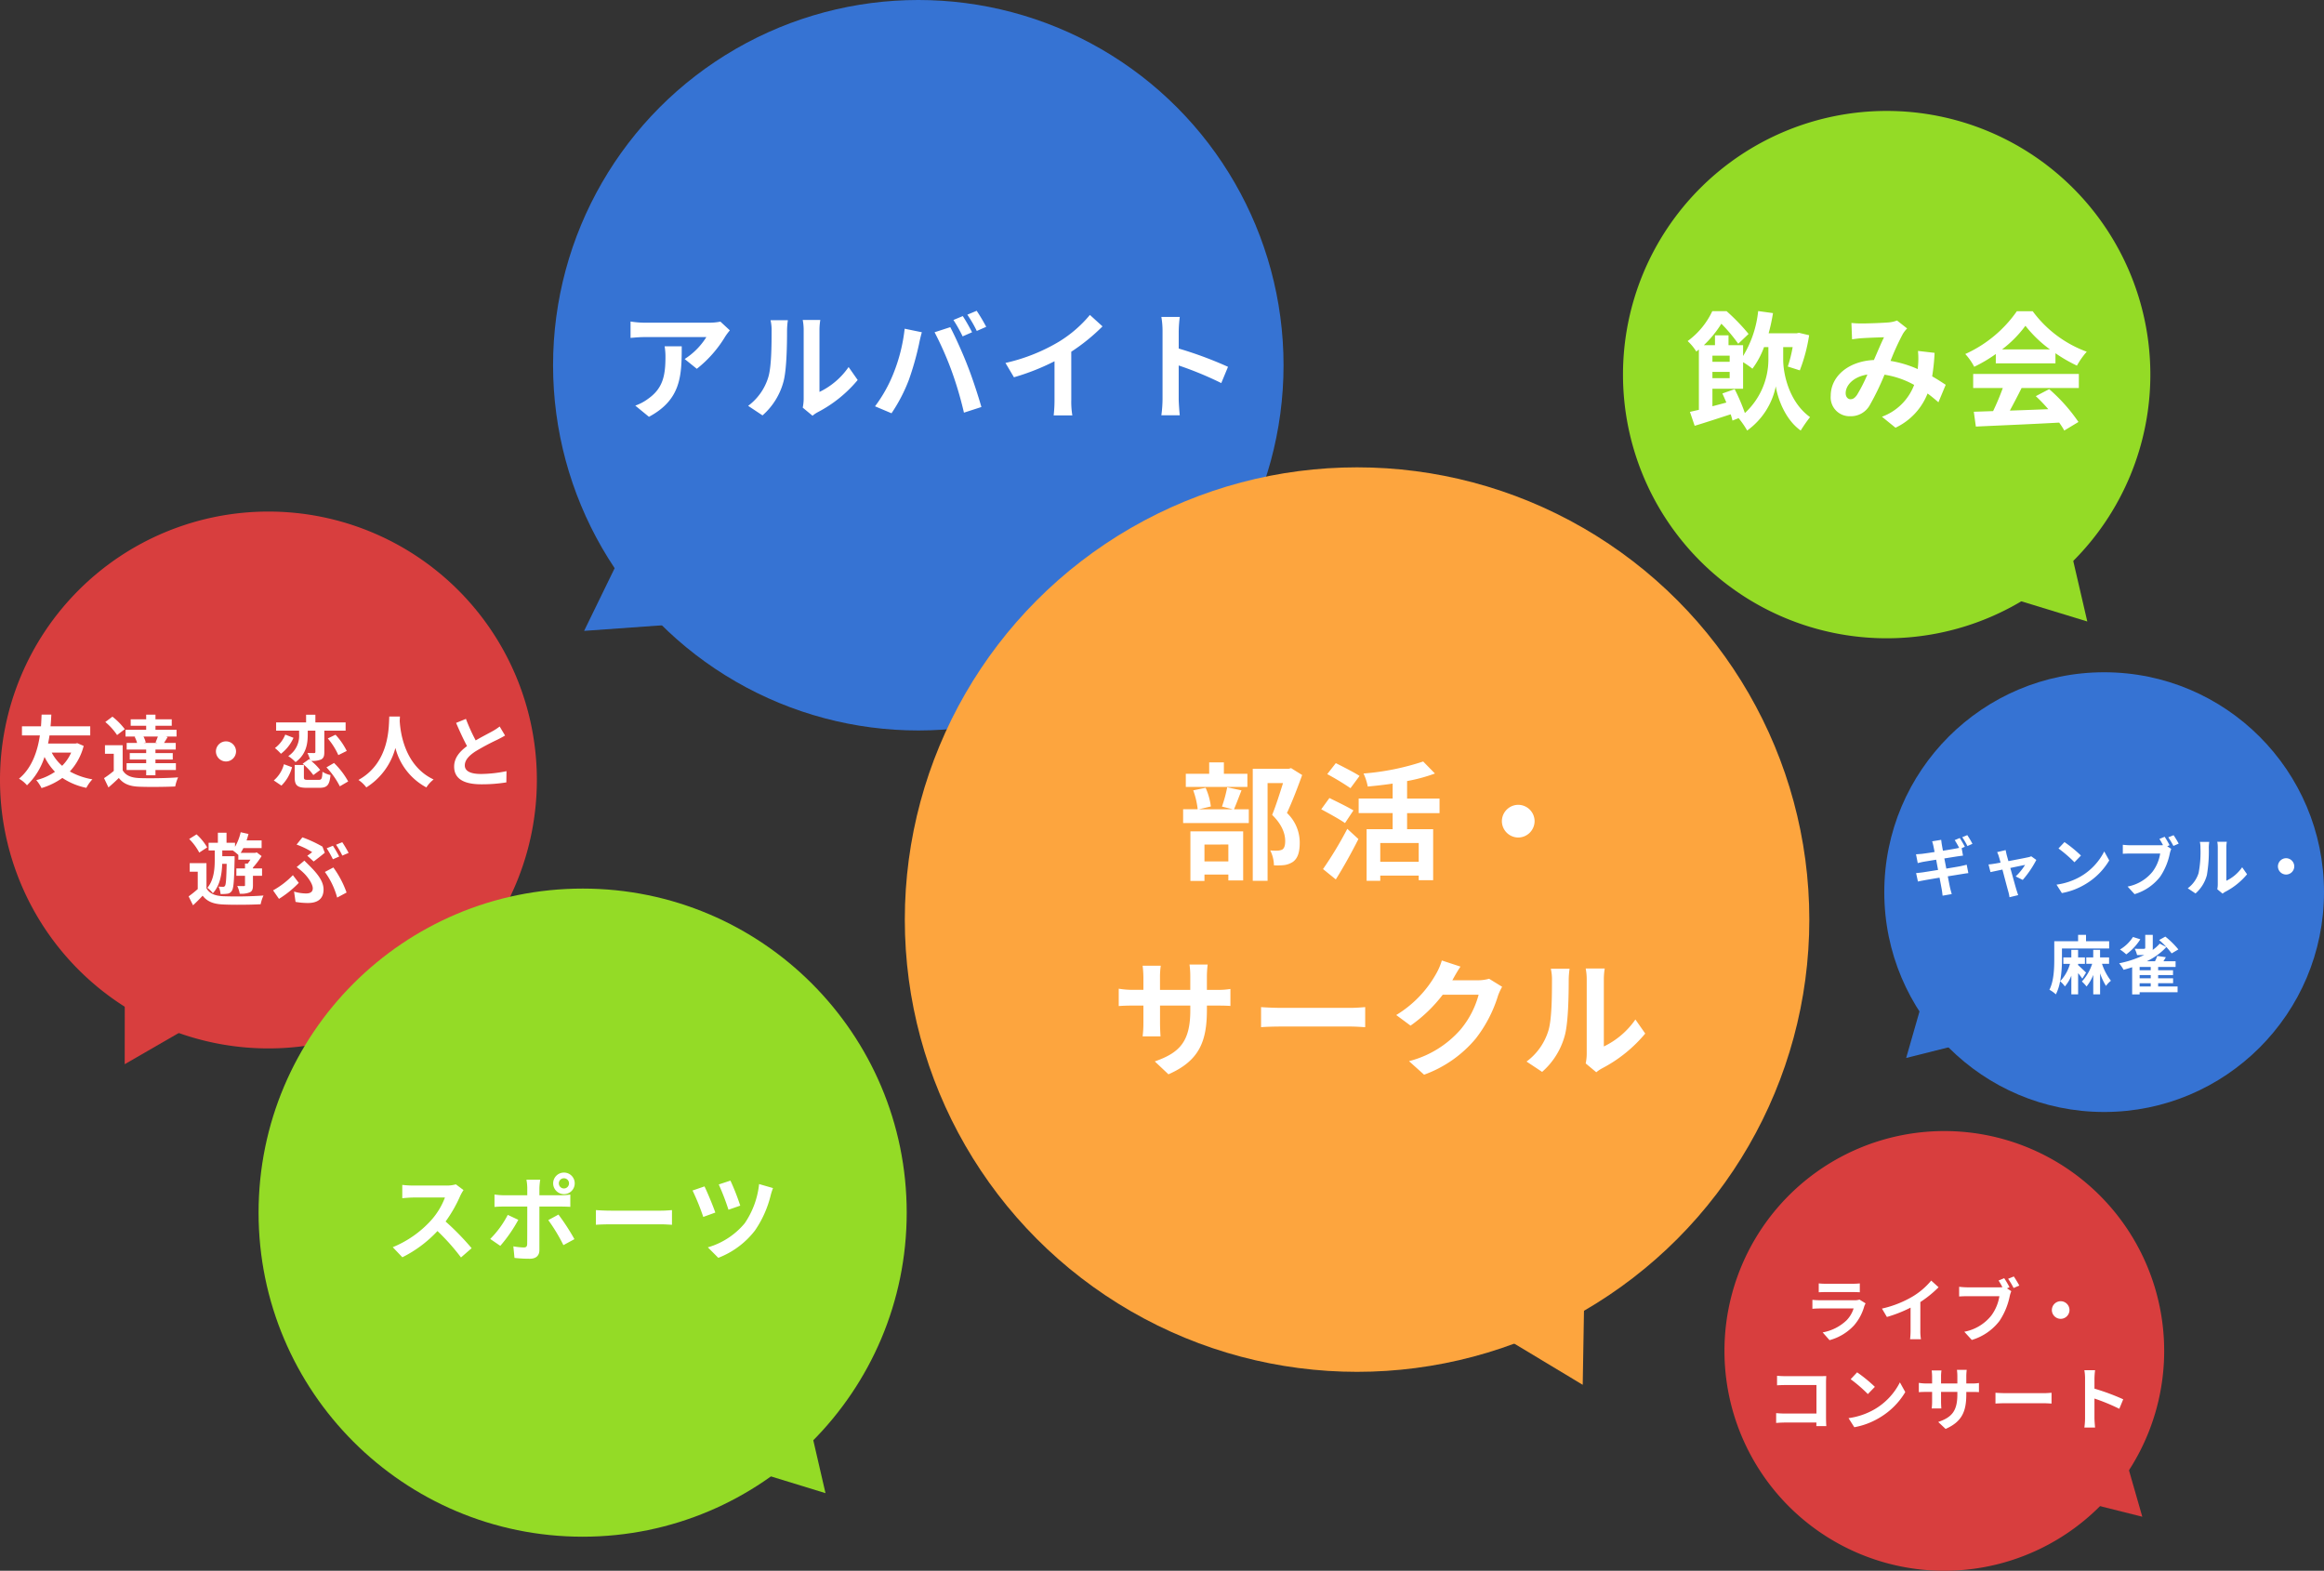
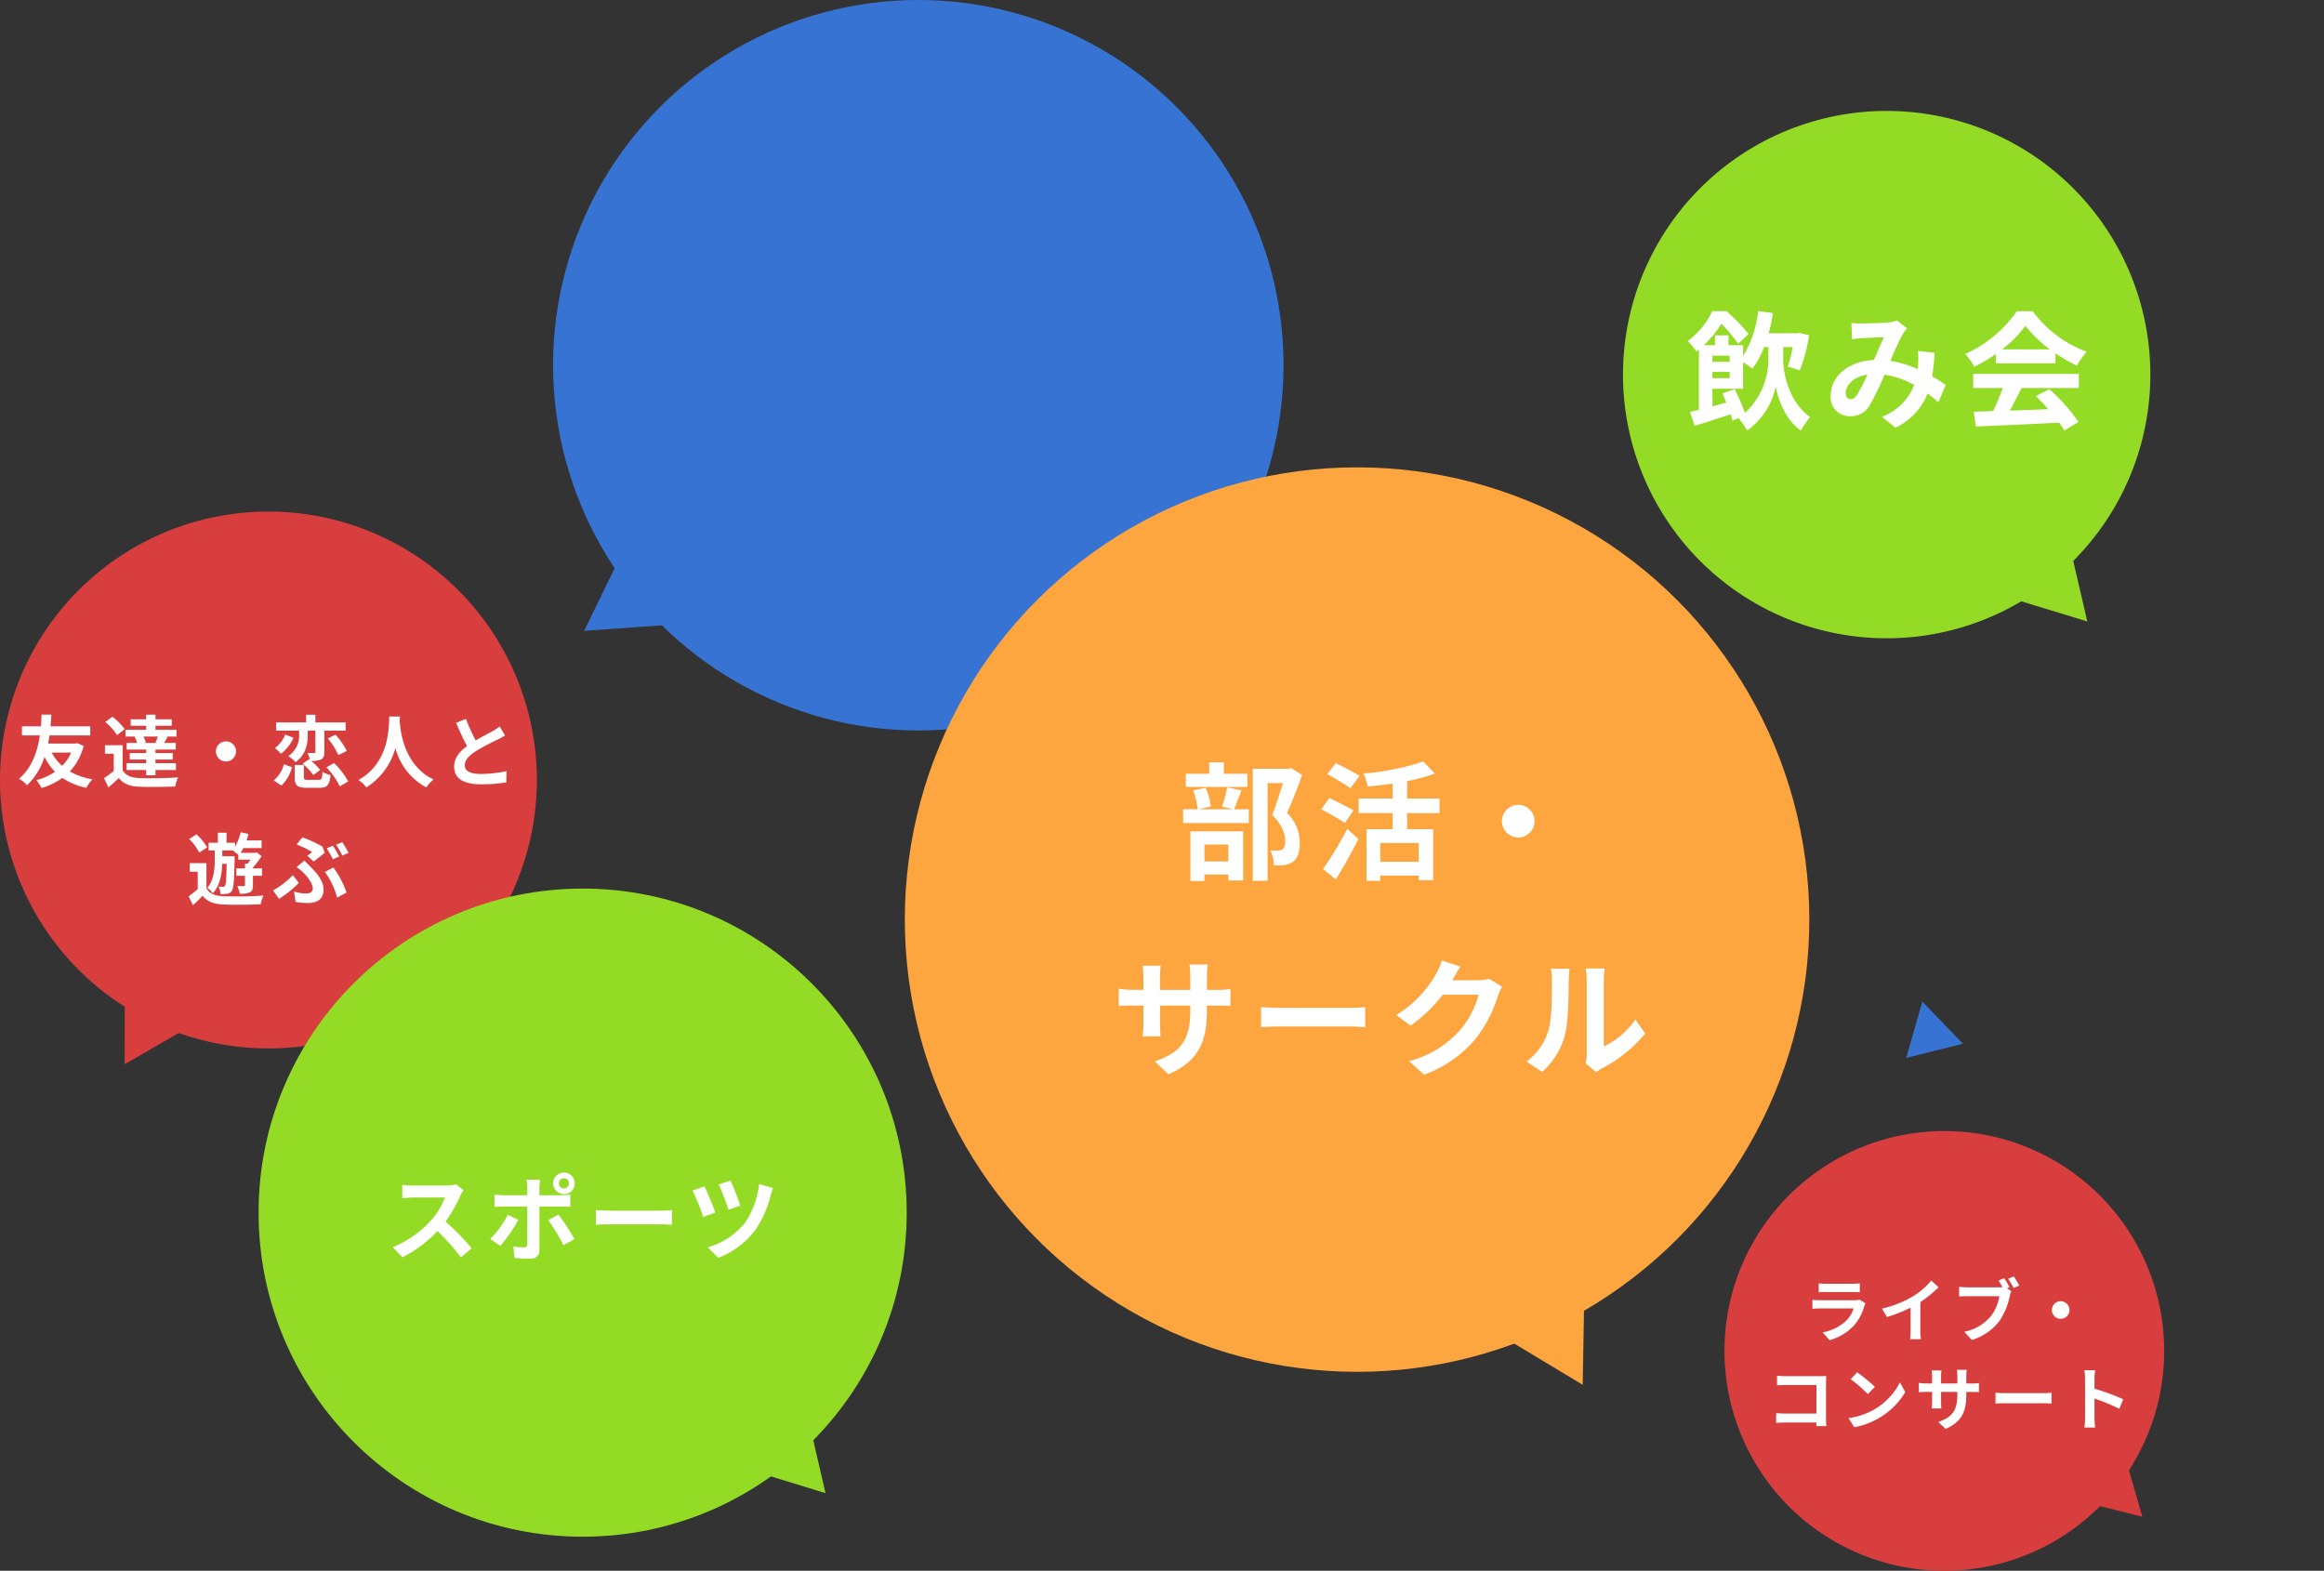
<svg xmlns="http://www.w3.org/2000/svg" width="472.951" height="319.667">
  <rect width="100%" height="100%" fill="#333333" stroke="none" />
  <g data-name="Group 123059">
    <path data-name="Path 174159" d="M383.951 22.577a53.66 53.66 0 11-53.66 53.66 53.66 53.66 0 0153.66-53.66z" fill="#94db26" />
    <path data-name="Path 174154" d="M54.628 104.108A54.628 54.628 0 110 158.736a54.628 54.628 0 0154.628-54.628z" fill="#d83e3e" />
    <path data-name="Path 174156" d="M14.485 153.16a8.819 8.819 0 01-1.84 2.688 9.093 9.093 0 01-2.116-2.688zm1.244-1.92l-.352.08h-5.6c.128-.576.224-1.12.3-1.648h8.288v-1.856h-8.08c.1-.976.128-1.808.16-2.384H8.469c-.032.5-.048 1.344-.128 2.384H4.469v1.856h3.648c-.432 2.912-1.488 6.528-4.256 8.8a5.919 5.919 0 011.632 1.344 13.81 13.81 0 003.568-5.776 11.927 11.927 0 002.128 3.024 11.59 11.59 0 01-3.808 1.7 7.878 7.878 0 011.072 1.616 14.317 14.317 0 004.24-2.064 13.627 13.627 0 004.88 2.016 7.724 7.724 0 011.232-1.732 14.108 14.108 0 01-4.592-1.6 12.055 12.055 0 002.816-5.2zm16.288-.048h-2.784l.432-.1a5.726 5.726 0 00-.464-1.2h2.928c-.144.4-.32.848-.48 1.2zm-4.624-1.248a5.209 5.209 0 01.5 1.248h-2.112v1.344h3.968v.72h-3.344v1.312h3.344v.752h-3.984v1.38h3.984v1.072h1.888V156.7h4.16v-1.38h-4.16v-.752h3.52v-1.312h-3.52v-.72h4.128v-1.344h-2.384c.224-.336.464-.752.736-1.2l-.4-.1h2.212v-1.372h-4.288v-.82h3.312v-1.312h-3.312v-.944h-1.892v.944h-3.152v1.312h3.152v.816h-4.208v1.384h2.08zm-2-1.552a13.9 13.9 0 00-2.512-2.544l-1.452 1.088a12.468 12.468 0 012.4 2.656zm-.432 3.264h-3.6v1.744h1.792v3.488a19.174 19.174 0 01-1.98 1.472l.9 1.888a39.82 39.82 0 002.112-1.92c.96 1.232 2.24 1.7 4.144 1.776 1.952.08 5.344.048 7.328-.048a8.675 8.675 0 01.588-1.856c-2.208.176-5.984.224-7.9.144-1.636-.064-2.756-.512-3.38-1.584zm18.98 1.264a2.062 2.062 0 002.048 2.048 2.062 2.062 0 002.048-2.048 2.062 2.062 0 00-2.048-2.048 2.062 2.062 0 00-2.048 2.048zm16.928-3.552a4.956 4.956 0 01-2.208 4.512 7.468 7.468 0 011.488 1.22c2.24-1.62 2.48-3.876 2.48-5.684v-.72h1.552v4.32c0 .176-.064.224-.24.24-.192 0-.816 0-1.376-.016a6.765 6.765 0 01.544 1.424l-.208-.164-1.312.932a11.519 11.519 0 012.176 2.3l1.392-1.032a10.912 10.912 0 00-1.828-1.844 4.764 4.764 0 002-.288c.528-.272.672-.7.672-1.5V148.7h4.336v-1.68h-6.156v-1.568h-1.888v1.568h-6.1v1.68h4.676zm5.84.912a14.007 14.007 0 012.144 3.392l1.712-.848a13.964 13.964 0 00-2.288-3.3zm-8.656-.78a6.433 6.433 0 01-2.1 2.736 10.591 10.591 0 011.22 1.164 8.311 8.311 0 002.556-3.248zm-.784 10.38a8.147 8.147 0 002.16-3.744l-1.648-.608a6.472 6.472 0 01-2.064 3.3zm5.408-1.168c-.7 0-.832-.08-.832-.544v-2.48h-1.872v2.512c0 1.616.5 2.128 2.5 2.128h2.528c1.552 0 2.064-.528 2.256-2.592a5.093 5.093 0 01-1.632-.672c-.064 1.424-.176 1.648-.8 1.648zm3.76-2.544a16.335 16.335 0 012.72 3.856l1.7-.992a15.947 15.947 0 00-2.88-3.76zm12.784-10.352c-.112 2.112.108 9.376-6.272 12.912a6.668 6.668 0 011.6 1.52 13.663 13.663 0 005.92-8.032 12.688 12.688 0 006.3 8.032 6.254 6.254 0 011.476-1.616c-5.968-2.8-6.768-9.7-6.9-11.9.016-.336.032-.656.048-.912zm22.464 2.032a10.94 10.94 0 01-1.456.96c-.752.416-2.128 1.12-3.424 1.872a37.147 37.147 0 01-1.984-4.38l-2 .816c.72 1.68 1.488 3.36 2.224 4.72-1.52 1.12-2.624 2.416-2.624 4.176 0 2.72 2.384 3.6 5.536 3.6a30.989 30.989 0 005.088-.388l.032-2.288a26.5 26.5 0 01-5.184.576c-2.192 0-3.3-.608-3.3-1.744 0-1.1.88-2.016 2.208-2.88a48.524 48.524 0 014.416-2.352c.576-.288 1.088-.56 1.568-.848zM46.129 175.8c-.064 3.072-.144 4.176-.336 4.464a.427.427 0 01-.4.208 7.658 7.658 0 01-.928-.048 3.847 3.847 0 01.416 1.52 8.715 8.715 0 001.392-.064 1.2 1.2 0 00.912-.592c.368-.512.464-2.1.56-6.384v-.656h-2.508v-1.168h2.144a10.31 10.31 0 011.12.912v.96h2.464c-.176.272-.368.56-.56.8h-.544v.976h-1.76v1.5h1.76v1.892c0 .16-.048.208-.24.208-.176 0-.768 0-1.344-.016a5.627 5.627 0 01.512 1.568 4.629 4.629 0 002.064-.288c.512-.256.624-.7.624-1.44v-1.92h1.852v-1.5h-1.852v-.176a16.536 16.536 0 001.76-2.336l-.992-.752-.32.1h-2.944a10.8 10.8 0 00.548-.968h3.712v-1.568h-3.06a17.7 17.7 0 00.384-1.312l-1.584-.352a10.281 10.281 0 01-1.152 2.96v-.816h-1.728v-2.048h-1.76v2.048h-1.888v1.568h1.248v1.936c0 1.7-.144 4.064-1.5 5.664a6.1 6.1 0 011.12 1.1c1.5-1.616 1.84-4.032 1.9-5.984zm-3.968-3.344a11.344 11.344 0 00-2.16-2.656l-1.5.944a11.184 11.184 0 012.048 2.768zm-.144 3.2h-3.408v1.744h1.632v3.536a23.612 23.612 0 01-1.856 1.488l.9 1.808a32.039 32.039 0 001.952-1.952c.96 1.248 2.288 1.712 4.224 1.792 2 .1 5.552.064 7.584-.048a7.961 7.961 0 01.576-1.776 78.716 78.716 0 01-8.176.144c-1.648-.064-2.816-.528-3.424-1.616zm25.732-3.536l-1.264.512a22.217 22.217 0 011.264 2.24l1.28-.56a22.218 22.218 0 00-1.28-2.192zm1.9-.72l-1.264.512a16.856 16.856 0 011.28 2.208l1.28-.544a22.845 22.845 0 00-1.292-2.176zm-5.82 3.92c.624-.448 1.84-1.424 2.272-1.776l-.48-1.248a25.148 25.148 0 00-4.08-1.888l-1.184 1.472a16.285 16.285 0 013.172 1.536c-.224.176-.608.48-.992.736zm-3.68 8.224a14.2 14.2 0 002.544.224c1.648 0 3.152-.624 3.152-2.752 0-1.456-.928-2.88-2.624-4.592-.4-.416-.816-.8-1.28-1.28l-1.568 1.312a14.992 14.992 0 011.472 1.244c.7.688 1.808 2.128 1.808 3.088 0 .752-.56 1.04-1.36 1.04a8.629 8.629 0 01-2.448-.384zm10.38-1.904a19.978 19.978 0 00-2.688-5.1l-1.728.912a15.835 15.835 0 012.5 5.216zm-9.724-1.968l-1.2-1.572a17.1 17.1 0 01-4.032 3.1l1.2 1.728a20.9 20.9 0 004.032-3.256z" fill="#fff" />
    <path data-name="Path 174161" d="M350.518 80.077c.26.572.546 1.2.806 1.846-.962.26-1.924.52-2.834.754v-3.562h6.24v-5.408a17.768 17.768 0 011.9 1.326 17.062 17.062 0 002.366-4.394h.884v2.626a14.852 14.852 0 01-4.784 10.79 39.544 39.544 0 00-2.08-4.862zM352 75.683v1.274h-3.51v-1.274zm0-3.3v1.246h-3.51v-1.248zm10.894-1.742h1.924a27.317 27.317 0 01-.988 3.952l2.444.78a33.841 33.841 0 001.9-7.15l-2.08-.494-.468.1h-5.694a38.128 38.128 0 00.884-4.108l-3.016-.416a21.885 21.885 0 01-3.068 9.152v-2.21h-2.966v-2h-2.756v2h-2.262a22.121 22.121 0 003.562-4.368 31.78 31.78 0 013.432 4.082l2.106-2a41.026 41.026 0 00-4.472-4.632h-2.912a15.911 15.911 0 01-5.018 6.084 10.025 10.025 0 011.768 2.132c.182-.13.338-.286.52-.416v12.276c-.676.156-1.274.286-1.82.416l.962 2.834c2.16-.65 4.76-1.508 7.332-2.34a12.553 12.553 0 01.364 1.274l1.248-.494a18.167 18.167 0 011.742 2.522 14.691 14.691 0 005.824-9c.338 2.262 1.82 6.708 5.07 9a29.881 29.881 0 011.9-2.73c-4.42-3.2-5.46-9.074-5.46-11.622zm15.028 9.722c-.468.65-.832.884-1.352.884s-.962-.494-.962-1.222c0-1.612 1.56-3.354 4.42-3.8a33.3 33.3 0 01-2.106 4.138zm18.044-2.054c-.754-.494-1.69-1.118-2.756-1.716a42.364 42.364 0 00.494-4.784l-3.38-.39a16.7 16.7 0 01.026 2.81c-.026.286-.052.572-.078.884a22.564 22.564 0 00-5.536-1.666 49.827 49.827 0 012.52-5.512 6.027 6.027 0 01.858-1.092l-2.054-1.614a6.381 6.381 0 01-1.742.39c-1.2.1-3.952.208-5.408.208a20.834 20.834 0 01-2.132-.1l.13 3.328c.65-.1 1.56-.208 2.106-.234 1.17-.078 3.38-.156 4.394-.182-.6 1.222-1.326 2.964-2.054 4.628-5.174.234-8.788 3.3-8.788 7.28a3.838 3.838 0 003.952 4.158 4.4 4.4 0 004-2.262 53.538 53.538 0 002.994-6.188 18.048 18.048 0 016.032 2.08 11.1 11.1 0 01-6.552 6.474l2.756 2.236a12.9 12.9 0 006.526-6.968c.78.572 1.534 1.2 2.21 1.794zm11.466-7.2a23.628 23.628 0 004.758-4.81 25.3 25.3 0 004.992 4.81zm-1.274 2.834H418.3v-2.054a31.418 31.418 0 004.368 2.522 16.026 16.026 0 012-2.834 23.783 23.783 0 01-11-8.242h-3.22a25.646 25.646 0 01-10.5 8.71 12.078 12.078 0 011.82 2.6 30.02 30.02 0 004.394-2.6zm-4.602 5.016h6.032a49.929 49.929 0 01-1.976 4.706l-3.926.13.416 3.016c4.42-.208 10.842-.468 16.952-.806a13.783 13.783 0 011.04 1.612l2.886-1.742a34.968 34.968 0 00-5.954-6.682l-2.73 1.43a30.989 30.989 0 012.548 2.652c-2.652.1-5.33.208-7.826.286.78-1.456 1.638-3.068 2.392-4.6h11.648v-2.862h-21.502z" fill="#fff" />
    <path data-name="Path 174165" d="M420.815 109.397l3.965 17.08-16.802-5.137z" fill="#94db26" />
    <g data-name="Group 121433" transform="translate(52.621 180.835)" fill="#94db26">
      <circle data-name="Ellipse 4324" cx="65.95" cy="65.95" r="65.95" />
      <path data-name="Polygon 31" d="M96.948 117.38l14.08-13.162 4.345 18.819z" />
    </g>
    <g data-name="Group 121429" transform="translate(112.553)" fill="#3673d3">
      <circle data-name="Ellipse 4323" cx="74.329" cy="74.329" r="74.329" />
      <path data-name="Polygon 29" d="M26.048 126.977l-19.73 1.412L15 110.57z" />
    </g>
    <g data-name="Group 121432" transform="translate(383.466 136.814)" fill="#3673d3">
-       <circle data-name="Ellipse 4328" cx="44.743" cy="44.743" r="44.743" />
      <path data-name="Polygon 33" d="M15.999 75.594L4.453 78.49l3.289-11.47z" />
    </g>
    <path data-name="Path 174158" d="M25.401 196.915l17.037 9.81-17.06 9.85z" fill="#d83e3e" />
    <g data-name="Group 121430" transform="translate(184.135 95.108)" fill="#fda53e">
      <circle data-name="Ellipse 4326" cx="92.037" cy="92.037" r="92.037" />
      <path data-name="Polygon 32" d="M119.923 175.858l18.396-10.236-.359 21.092z" />
    </g>
    <path data-name="Path 174162" d="M395.684 230.182a44.743 44.743 0 11-44.743 44.743 44.743 44.743 0 0144.743-44.743z" fill="#d83e3e" />
    <path data-name="Path 174163" d="M378.414 264.476a2.953 2.953 0 01-1.022.14h-6.93c-.434 0-1.036-.028-1.624-.084v1.82a19.27 19.27 0 011.624-.07h6.762a6.074 6.074 0 01-1.44 2.422 9.435 9.435 0 01-4.86 2.45l1.4 1.582a10.483 10.483 0 005-3.024 10.061 10.061 0 002.07-3.878 5.187 5.187 0 01.266-.588zm-8.288-1.484a24.215 24.215 0 011.456-.042h5.362c.5 0 1.162.014 1.54.042v-1.806a13.2 13.2 0 01-1.512.07h-5.388a11.8 11.8 0 01-1.456-.07zm20.678 1.988a22.875 22.875 0 003.71-3.01l-1.5-1.358a14.776 14.776 0 01-3.652 3.164 21.508 21.508 0 01-6.37 2.534l1.008 1.708a27.372 27.372 0 004.816-1.9v4.592a15.679 15.679 0 01-.1 1.834h2.212a9.625 9.625 0 01-.124-1.838zm18.144-3.01a18.464 18.464 0 00-1.078-1.846l-1.148.476c.266.406.546.9.784 1.358a5.874 5.874 0 01-.658.028h-6.482a15.588 15.588 0 01-1.666-.112v1.974a24.389 24.389 0 011.666-.056h6.524a8.99 8.99 0 01-1.652 3.946 9.2 9.2 0 01-5.488 3.286l1.526 1.67a11.08 11.08 0 005.628-3.864 14.133 14.133 0 002.1-5.1 7.071 7.071 0 01.308-.966l-.882-.574zm-.28-1.722a16.6 16.6 0 011.116 1.876l1.162-.5c-.266-.49-.77-1.344-1.12-1.848zm8.9 6.356a1.8 1.8 0 001.796 1.792 1.8 1.8 0 001.792-1.792 1.8 1.8 0 00-1.792-1.792 1.8 1.8 0 00-1.792 1.792zm-45.902 23.628a29.979 29.979 0 01-.056-1.652v-7.256c0-.406.028-.966.042-1.288-.238.014-.826.028-1.232.028h-7.042c-.49 0-1.218-.028-1.736-.084v1.946a29.113 29.113 0 011.736-.056h6.286v5.8h-6.454c-.63 0-1.26-.042-1.75-.084v2c.462-.042 1.26-.084 1.806-.084h6.384c0 .266 0 .5-.014.728zm6.272-10.948l-1.316 1.4a29.109 29.109 0 013.5 3.024l1.428-1.47a29.4 29.4 0 00-3.612-2.954zm-1.75 9.324l1.176 1.848a15.162 15.162 0 005.194-1.974 14.887 14.887 0 005.18-5.18l-1.092-1.978a13.275 13.275 0 01-5.1 5.446 14.43 14.43 0 01-5.362 1.838zm23.968-7.056v-1.47a12.038 12.038 0 01.084-1.3h-1.988a9.239 9.239 0 01.084 1.3v1.47h-3.318v-1.372a8.625 8.625 0 01.084-1.274h-1.988a11.372 11.372 0 01.084 1.26v1.386h-1.19a9.257 9.257 0 01-1.512-.128v1.9c.308-.028.812-.056 1.512-.056h1.19v1.9a11.322 11.322 0 01-.084 1.47h1.96c-.014-.28-.056-.854-.056-1.47v-1.9h3.318v.532c0 3.43-1.19 4.648-3.892 5.586l1.5 1.414c3.374-1.484 4.214-3.6 4.214-7.07v-.456h1.034c.742 0 1.232.014 1.54.042v-1.862a8.3 8.3 0 01-1.54.1zm5.936 4.088c.518-.042 1.456-.07 2.254-.07h7.518c.588 0 1.3.056 1.638.07v-2.2c-.364.028-.994.084-1.638.084h-7.518c-.728 0-1.75-.042-2.254-.084zm26-.868a45.725 45.725 0 00-5.852-2.17v-2.058a15.225 15.225 0 01.126-1.694h-2.182a9.764 9.764 0 01.14 1.694v8.036a14.981 14.981 0 01-.14 1.944h2.18c-.056-.56-.126-1.54-.126-1.946v-3.96a40.437 40.437 0 015.054 2.086z" fill="#fff" />
    <path data-name="Polygon 30" d="M424.427 305.775l8.256-8.574 3.289 11.47z" fill="#d83e3e" />
-     <path data-name="Path 174155" d="M135.258 70.472a13.305 13.305 0 01.168 2.16c0 3.936-.576 6.48-3.624 8.592a9.483 9.483 0 01-2.52 1.32l2.784 2.28c6.552-3.5 6.672-8.4 6.672-14.352zm11.352-5.016a11.957 11.957 0 01-2.424.216H131.25a19.027 19.027 0 01-2.928-.24v3.336c1.128-.1 1.92-.168 2.928-.168h12.5a14.272 14.272 0 01-4.416 4.464l2.472 1.992a24.15 24.15 0 005.788-6.576 12.084 12.084 0 01.936-1.248zm8.568 19.08a13.9 13.9 0 004.272-6.888c.648-2.424.72-7.488.72-10.32a15.306 15.306 0 01.168-2.16h-3.528a8.76 8.76 0 01.216 2.184c0 2.9-.024 7.44-.7 9.5a11.322 11.322 0 01-4.076 5.74zm10.176.072a6.118 6.118 0 011.056-.72 26.425 26.425 0 008.136-6.552l-1.848-2.64a15.2 15.2 0 01-5.928 5.064V67.208a12.187 12.187 0 01.168-2.088h-3.576a10.64 10.64 0 01.192 2.064V81.18a9.133 9.133 0 01-.192 1.776zm30.576-20.28l-1.9.792a30.361 30.361 0 011.872 3.336l1.92-.84c-.452-.888-1.292-2.4-1.892-3.288zm2.832-1.08l-1.9.792a25.284 25.284 0 011.92 3.312l1.92-.84a37.538 37.538 0 00-1.94-3.264zm-16.944 12.768a28.916 28.916 0 01-3.744 6.672l3.356 1.416a33 33 0 003.556-6.864 60.012 60.012 0 002.044-7.224c.1-.528.36-1.7.576-2.4l-3.5-.72a34.582 34.582 0 01-2.288 9.12zm11.856-.5a74.157 74.157 0 012.496 8.464l3.552-1.148c-.672-2.376-1.944-6.216-2.808-8.376-.884-2.328-2.544-6.024-3.528-7.876l-3.192 1.036a67.232 67.232 0 013.48 7.896zm24.336-3.936a39.214 39.214 0 006.36-5.16l-2.568-2.328a25.331 25.331 0 01-6.264 5.424 36.871 36.871 0 01-10.92 4.344l1.728 2.92a46.923 46.923 0 008.256-3.26v7.872a26.878 26.878 0 01-.172 3.144h3.8a16.5 16.5 0 01-.216-3.144zm31.9 3.072a78.385 78.385 0 00-10.032-3.72V67.4a26.1 26.1 0 01.216-2.9h-3.748a16.738 16.738 0 01.24 2.9v13.78a25.681 25.681 0 01-.24 3.336h3.744c-.1-.96-.216-2.64-.216-3.336v-6.8a69.321 69.321 0 018.664 3.58z" fill="#fff" />
    <path data-name="Path 174157" d="M253.853 157.469h-4.784v-2.314h-2.99v2.314h-4.758v2.678h12.532zm-3.874 14.4v3.436h-4.862v-3.432zm-7.722 7.41h2.86v-1.296h4.862v1.2h3.014v-9.988h-10.736zm7.488-19.058a27.225 27.225 0 01-1.066 3.926l2.214.548h-6.92l2.444-.572a13.091 13.091 0 00-1.066-3.8l-2.522.52a16.4 16.4 0 01.91 3.848h-2.964v2.814h13.364v-2.81h-3.016c.442-.988.962-2.418 1.534-3.848zm13-3.9l-.468.13h-7.332v22.8h3.016v-19.89h3.146c-.624 1.982-1.456 4.634-2.214 6.48 2.08 2.028 2.652 3.9 2.652 5.3 0 .884-.156 1.482-.624 1.768a2.626 2.626 0 01-.962.208 9.826 9.826 0 01-1.456-.052 7.088 7.088 0 01.754 3.042 13.451 13.451 0 002.08-.052 4.374 4.374 0 001.768-.65c.988-.7 1.4-1.976 1.4-3.874a8.3 8.3 0 00-2.6-6.084c1.04-2.21 2.184-5.2 3.094-7.722zm13.936 1.586c-1.118-.728-3.38-1.872-4.836-2.6l-1.742 2.236a53.806 53.806 0 014.732 2.86zm-1.248 7.02c-1.144-.7-3.458-1.82-4.888-2.522l-1.664 2.29c1.534.832 3.77 2.054 4.836 2.808zm-3.588 14.044c1.586-2.522 3.224-5.486 4.602-8.216l-2.262-2.08a76.843 76.843 0 01-4.94 8.19zm16.874-3.588h-7.826v-3.822h7.826zm4.238-9.906v-2.964h-6.604v-3.562a33.232 33.232 0 005.668-1.534l-2.392-2.444a51.163 51.163 0 01-12.142 2.444 10.9 10.9 0 01.858 2.652c1.638-.156 3.354-.338 5.07-.6v3.042h-6.916v2.964h6.916v3.276h-5.3v10.5h2.778v-1.056h7.826v.936h2.938v-10.378h-5.304v-3.276zm12.688 1.638a3.351 3.351 0 003.328 3.328 3.351 3.351 0 003.328-3.328 3.351 3.351 0 00-3.328-3.328 3.351 3.351 0 00-3.328 3.328zm-60.034 34.332v-2.73a22.356 22.356 0 01.156-2.418h-3.692a17.157 17.157 0 01.156 2.418v2.73h-6.162v-2.552a16.018 16.018 0 01.156-2.366h-3.692a21.119 21.119 0 01.156 2.34v2.574h-2.21a17.191 17.191 0 01-2.808-.234v3.536c.572-.052 1.508-.1 2.808-.1h2.21v3.536a21.026 21.026 0 01-.156 2.73h3.64c-.026-.52-.1-1.586-.1-2.73v-3.536h6.162v.988c0 6.37-2.21 8.632-7.228 10.374l2.782 2.626c6.266-2.756 7.826-6.682 7.826-13.13v-.858h1.924c1.378 0 2.288.026 2.86.078v-3.458a15.407 15.407 0 01-2.86.182zm11.024 7.592c.962-.078 2.7-.13 4.186-.13h13.962c1.092 0 2.418.1 3.042.13v-4.082c-.676.052-1.846.156-3.042.156h-13.962c-1.352 0-3.25-.078-4.186-.156zm46.41-9.854a8.337 8.337 0 01-2.262.312h-5.226l.078-.13c.312-.572.962-1.742 1.586-2.652l-3.8-1.248a12.509 12.509 0 01-1.17 2.73 22.893 22.893 0 01-8.108 8.372l2.912 2.158a29.636 29.636 0 006.552-6.292h7.306a18.482 18.482 0 01-3.692 7.1 20.721 20.721 0 01-10.478 6.42l3.068 2.756a24.5 24.5 0 0010.5-7.332 27.128 27.128 0 004.528-8.684 10.41 10.41 0 01.858-1.872zm10.79 18.954a15.06 15.06 0 004.628-7.462c.7-2.626.78-8.112.78-11.18a16.582 16.582 0 01.182-2.34h-3.822a9.49 9.49 0 01.234 2.366c0 3.146-.026 8.06-.754 10.3a12.265 12.265 0 01-4.42 6.214zm11.024.078a6.628 6.628 0 011.144-.78 28.628 28.628 0 008.814-7.1l-2-2.86a16.465 16.465 0 01-6.424 5.488v-13.6a13.2 13.2 0 01.182-2.262h-3.874a11.526 11.526 0 01.208 2.236v15.156a9.893 9.893 0 01-.208 1.924z" fill="#fff" />
-     <path data-name="Path 174164" d="M401.407 171.726a17.516 17.516 0 00-1.053-1.771l-1.022.432a13.783 13.783 0 011.053 1.794zm-5.72 2.977l2.6-.416c.39-.052.91-.13 1.2-.156l-.273-1.521.65-.286c-.247-.481-.715-1.3-1.04-1.781l-1.027.429a16.549 16.549 0 01.9 1.573c-.247.052-.507.117-.741.156-.468.091-1.456.247-2.548.429a26.991 26.991 0 01-.221-1.2c-.065-.312-.1-.754-.143-1.014l-1.833.3c.091.3.182.611.26.988.039.208.13.637.234 1.183a66.695 66.695 0 01-2.574.377c-.4.039-.793.065-1.209.091l.351 1.794c.39-.1.741-.182 1.2-.273.4-.065 1.4-.234 2.548-.416l.39 2.08-3.12.494c-.416.052-1 .13-1.352.143l.377 1.729c.286-.078.728-.156 1.287-.26s1.781-.312 3.107-.533c.208 1.092.377 1.989.442 2.353.078.39.117.832.182 1.313l1.861-.324c-.117-.416-.247-.884-.338-1.274s-.26-1.287-.468-2.34c1.144-.182 2.2-.351 2.821-.455.494-.078 1.027-.169 1.365-.195l-.338-1.716c-.338.091-.819.208-1.326.312-.585.117-1.651.286-2.821.481zm15.951 4.368a20.462 20.462 0 002.769-4.069l-1.04-.741a2.478 2.478 0 01-.663.208c-.507.117-2.327.468-3.978.78l-.351-1.261c-.078-.338-.156-.676-.208-.988l-1.742.416a4.553 4.553 0 01.364.923c.091.286.208.7.338 1.209-.6.117-1.066.2-1.248.221-.429.078-.78.117-1.2.156l.4 1.56c.39-.091 1.339-.286 2.431-.52.468 1.781 1 3.8 1.2 4.5a7.622 7.622 0 01.234 1.131l1.771-.431c-.1-.26-.273-.832-.351-1.066-.208-.676-.754-2.678-1.248-4.459 1.4-.3 2.691-.559 3-.624a11.455 11.455 0 01-1.908 2.339zm8.5-7.7l-1.222 1.3a27.03 27.03 0 013.25 2.808l1.326-1.365a27.3 27.3 0 00-3.352-2.739zm-1.625 8.658l1.094 1.72a14.079 14.079 0 004.825-1.833 13.824 13.824 0 004.81-4.81l-1.016-1.833a12.327 12.327 0 01-4.732 5.057 13.4 13.4 0 01-4.979 1.703zm23.01-8.021a17.145 17.145 0 00-1-1.716l-1.066.442c.247.377.507.832.728 1.261a5.454 5.454 0 01-.611.026h-6.018a14.475 14.475 0 01-1.547-.1v1.834c.338-.026.949-.052 1.547-.052h6.058a8.348 8.348 0 01-1.534 3.665 8.543 8.543 0 01-5.1 3.055l1.421 1.547a10.288 10.288 0 005.231-3.588 13.123 13.123 0 001.945-4.727 6.566 6.566 0 01.286-.9l-.819-.533zm-.26-1.6a15.41 15.41 0 011.042 1.747l1.079-.468a22.383 22.383 0 00-1.04-1.716zm5.54 11.419a7.53 7.53 0 002.314-3.731 28.683 28.683 0 00.39-5.59 8.291 8.291 0 01.091-1.17h-1.911a4.745 4.745 0 01.117 1.183 22.4 22.4 0 01-.372 5.148 6.133 6.133 0 01-2.21 3.107zm5.512.039a3.314 3.314 0 01.572-.39 14.314 14.314 0 004.407-3.549l-1-1.43a8.232 8.232 0 01-3.212 2.743v-6.8a6.6 6.6 0 01.091-1.131h-1.941a5.763 5.763 0 01.1 1.118v7.579a4.947 4.947 0 01-.1.962zm11.258-5.551a1.676 1.676 0 001.659 1.664 1.676 1.676 0 001.669-1.664 1.676 1.676 0 00-1.669-1.66 1.676 1.676 0 00-1.659 1.66zm-39.041 21.612c-.247-.234-1.157-1.105-1.625-1.521v-.251h1.391v-1.309h-1.389v-1.547h-1.377v1.547h-1.625v1.309h1.352a8.536 8.536 0 01-2 3.536 25.4 25.4 0 00.364-4.55v-2.115h9.607v-1.471h-4.709v-1.3h-1.612v1.3h-4.849v3.59c0 1.846-.065 4.472-.988 6.279a6.541 6.541 0 011.313.936 9.434 9.434 0 00.858-2.665 5.3 5.3 0 01.975 1.053 7.4 7.4 0 001.314-2.193v3.8h1.378v-4.311a13.109 13.109 0 01.858 1.118zm4.68-1.781v-1.3h-1.831v-1.547h-1.391v1.547h-1.417v1.3h1.2a9.723 9.723 0 01-2.093 3.6 7.763 7.763 0 01.949 1.014 8.906 8.906 0 001.365-2.353v3.948h1.391v-4.272a11.821 11.821 0 001.2 2.561 5.2 5.2 0 011.006-1.053 11.439 11.439 0 01-1.82-3.445zm14.1-2.925a17.458 17.458 0 00-2.652-2.613l-1.261.7a16.653 16.653 0 012.548 2.717zm-9.236-2.535a7.868 7.868 0 01-2.644 2.548 9.762 9.762 0 011.274.988 11 11 0 002.865-3.067zm1.356 9.412h2.258v.663h-2.258zm2.258-2.643h-2.258v-.663h2.258zm0 1.638h-2.258v-.65h2.258zm1.508 1h3.042v-1h-3.042v-.65h3.029v-.988h-3.029v-.663h3.549v-1.17h-2.47c.156-.26.325-.533.494-.819l-1.755-.26a8.055 8.055 0 01-.455 1.079h-1.664a13.128 13.128 0 003.978-2.886l-1.352-.7a8.2 8.2 0 01-1.443 1.289 1.842 1.842 0 00.026-.39v-2.68h-1.534v2.613c0 .182-.078.221-.312.234s-1.105.013-1.833-.026a5.533 5.533 0 01.481 1.287c.559 0 1.053 0 1.469-.026a20.892 20.892 0 01-5.109 1.7 9.513 9.513 0 01.9 1.326 32.74 32.74 0 001.742-.52v5.525h1.522v-.442h7.722v-1.17h-3.956z" fill="#fff" />
    <path data-name="Path 174160" d="M92.772 241.027a6.86 6.86 0 01-1.976.247h-6.688a21.227 21.227 0 01-2.242-.133v2.7c.4-.019 1.444-.133 2.242-.133h6.441a14.722 14.722 0 01-2.831 4.655 21.526 21.526 0 01-7.79 5.453l1.955 2.052a25.027 25.027 0 007.144-5.339 43.327 43.327 0 014.788 5.375l2.166-1.881a53.413 53.413 0 00-5.3-5.434 27.935 27.935 0 002.982-5.221 8.978 8.978 0 01.665-1.178zm22-1.235a1.022 1.022 0 011.026 1.026 1.038 1.038 0 01-1.026 1.05 1.042 1.042 0 01-1.045-1.05 1.026 1.026 0 011.045-1.026zm0 3.23a2.189 2.189 0 002.185-2.2 2.173 2.173 0 00-2.185-2.189 2.189 2.189 0 00-2.2 2.185 2.206 2.206 0 002.2 2.204zm-11.438 4.218a19.8 19.8 0 01-3.572 4.9l2.052 1.406a29.821 29.821 0 003.667-5.3zm10.887-1.691c.513 0 1.254.019 1.843.057v-2.489a14.807 14.807 0 01-1.862.133h-4.43v-1.52a15.4 15.4 0 01.171-1.653h-2.812a9.843 9.843 0 01.171 1.653v1.52h-4.826a14.76 14.76 0 01-1.843-.152v2.527a19.388 19.388 0 011.843-.076h4.826v.019c0 .893 0 6.916-.019 7.619-.019.494-.209.684-.7.684a13.141 13.141 0 01-2.111-.228l.23 2.356a27.434 27.434 0 003.1.171c1.346-.002 1.97-.684 1.97-1.786v-8.835zm-2.641 2.755a36.074 36.074 0 013.078 5.092l2.242-1.216a44.165 44.165 0 00-3.249-5zm9.69.95c.7-.057 1.976-.095 3.059-.095h10.2c.8 0 1.767.076 2.223.095v-2.986c-.494.038-1.349.114-2.223.114h-10.2c-.988 0-2.375-.057-3.059-.114zm27.379-8.986l-2.375.779a48.61 48.61 0 011.976 5.149l2.394-.836a45.924 45.924 0 00-1.995-5.092zm5.833.7a17.328 17.328 0 01-2.926 7.98 15.242 15.242 0 01-7.505 4.9l2.128 2.132a17.2 17.2 0 007.467-5.567 21.7 21.7 0 003.192-7.145 13.285 13.285 0 01.475-1.482zm-11.11.477l-2.432.836a47.39 47.39 0 012.18 5.377l2.452-.89c-.438-1.3-1.616-4.126-2.2-5.323z" fill="#fff" />
  </g>
</svg>